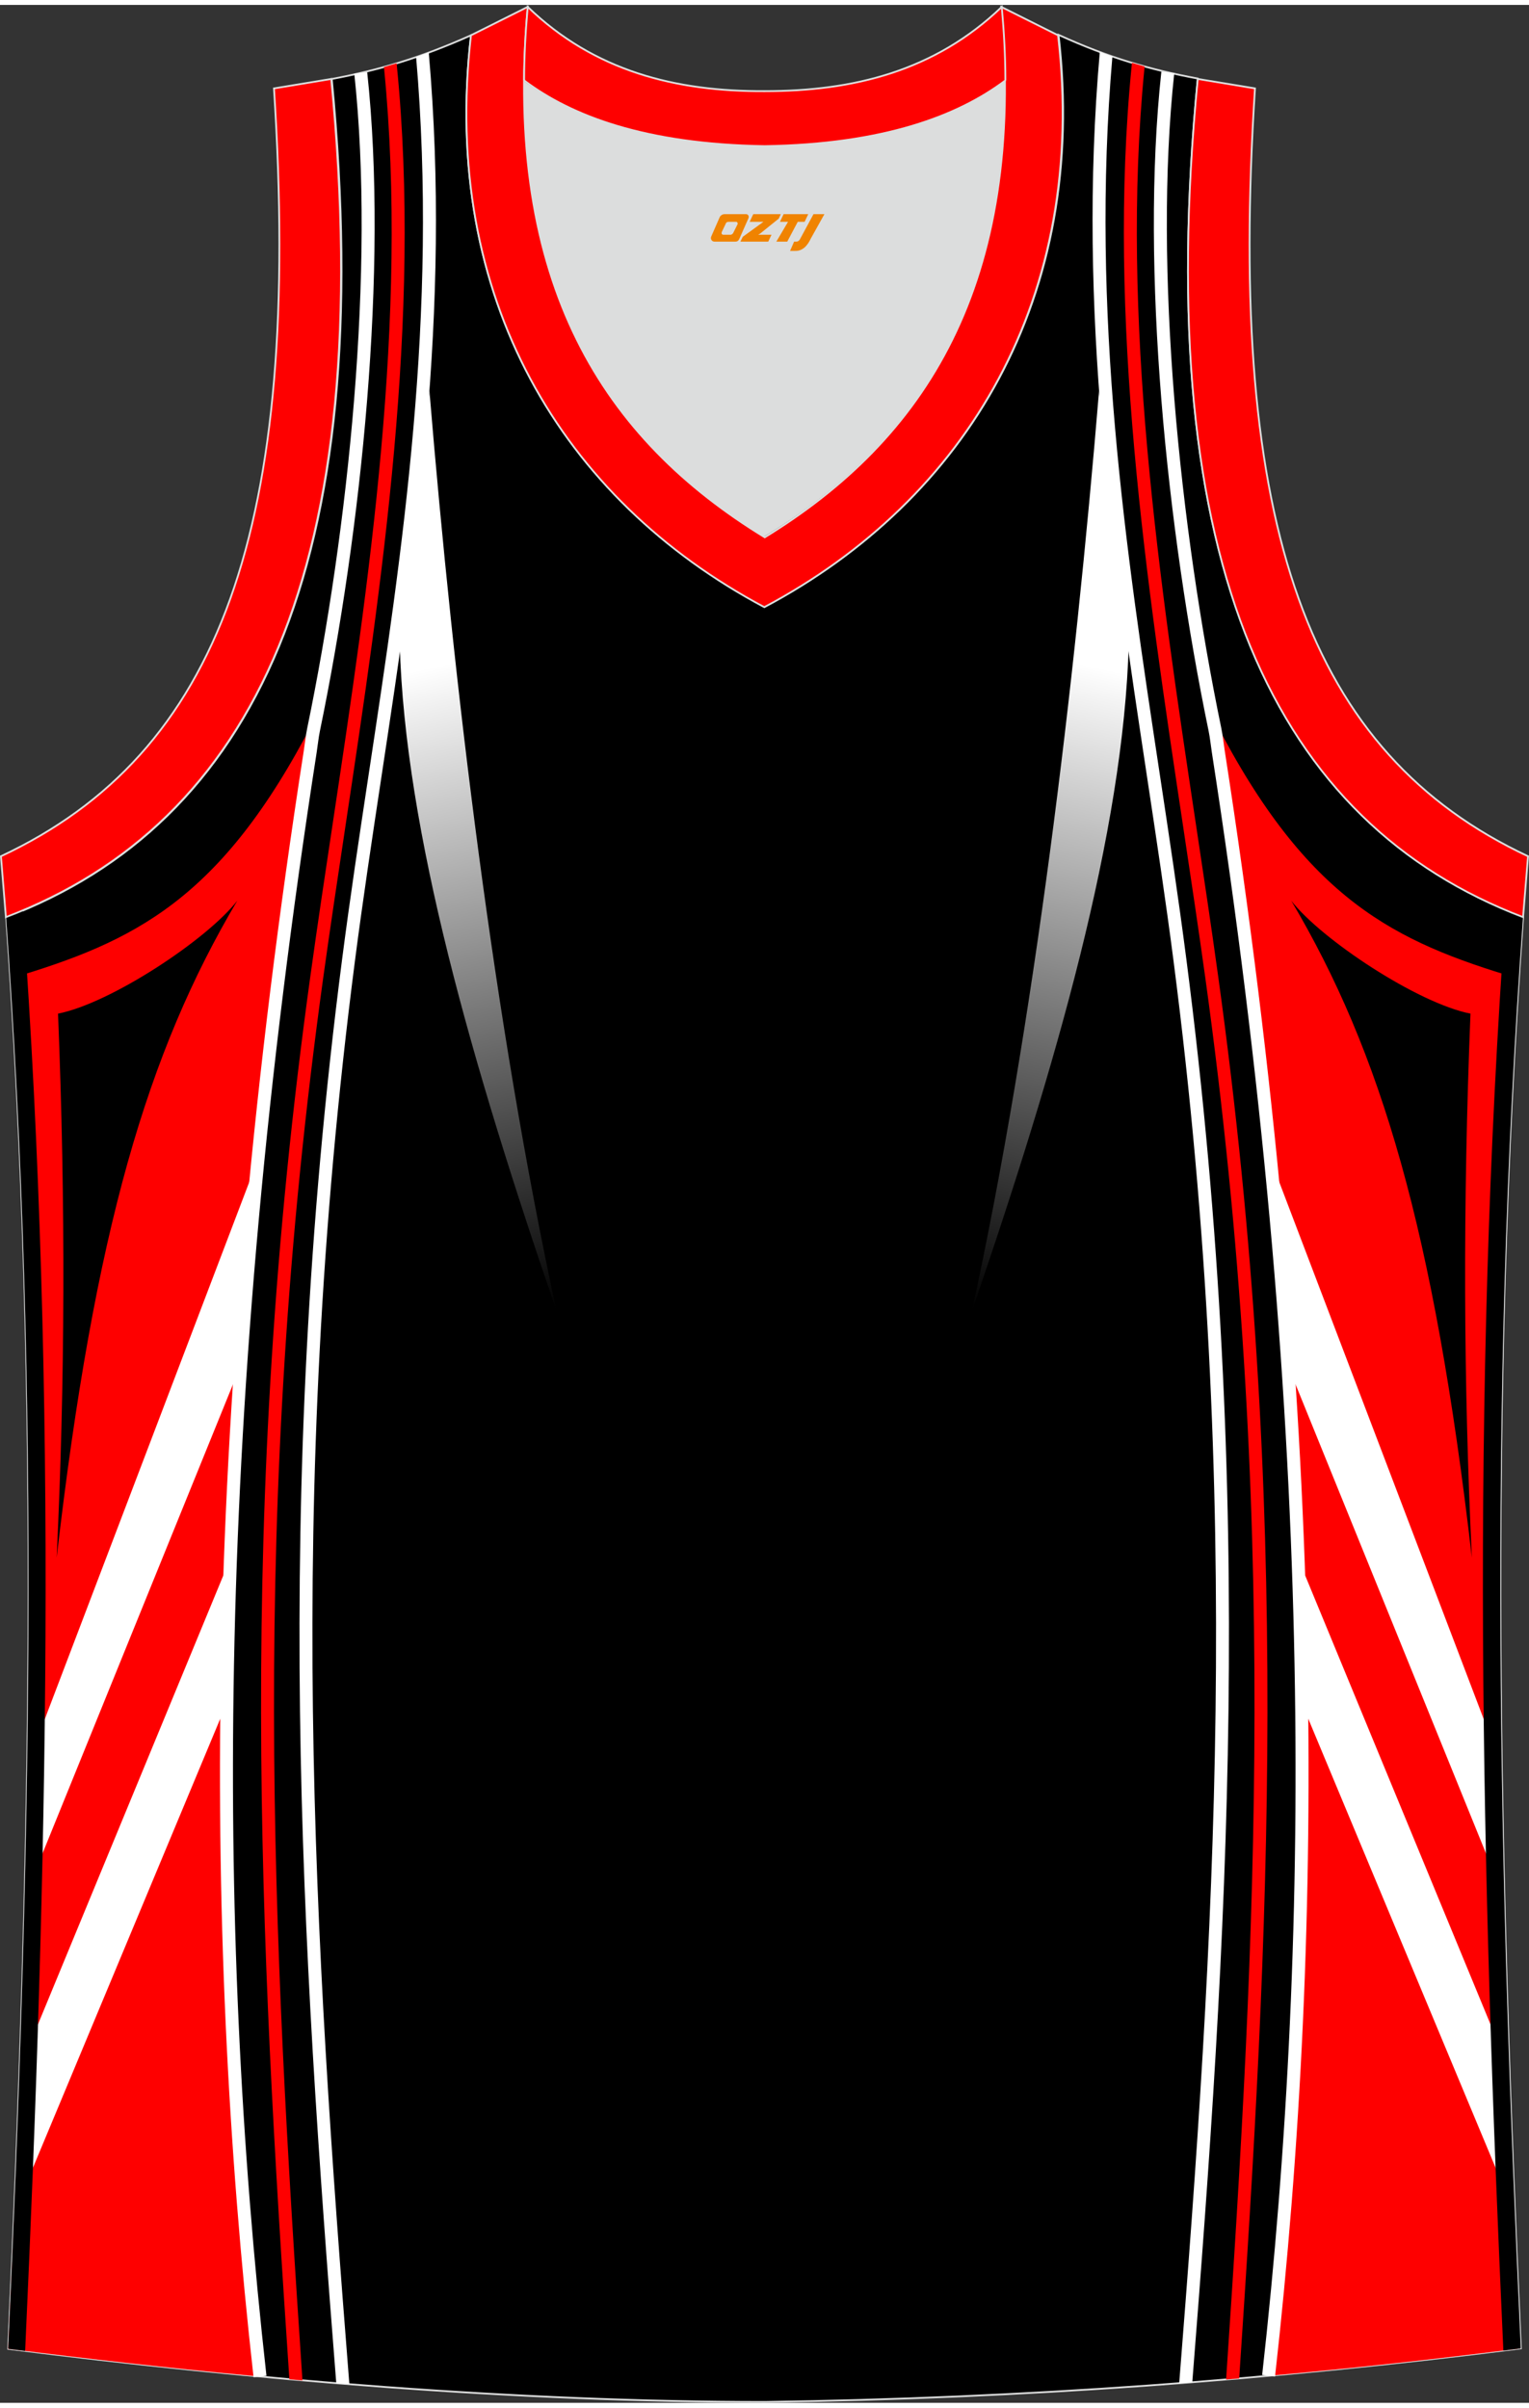
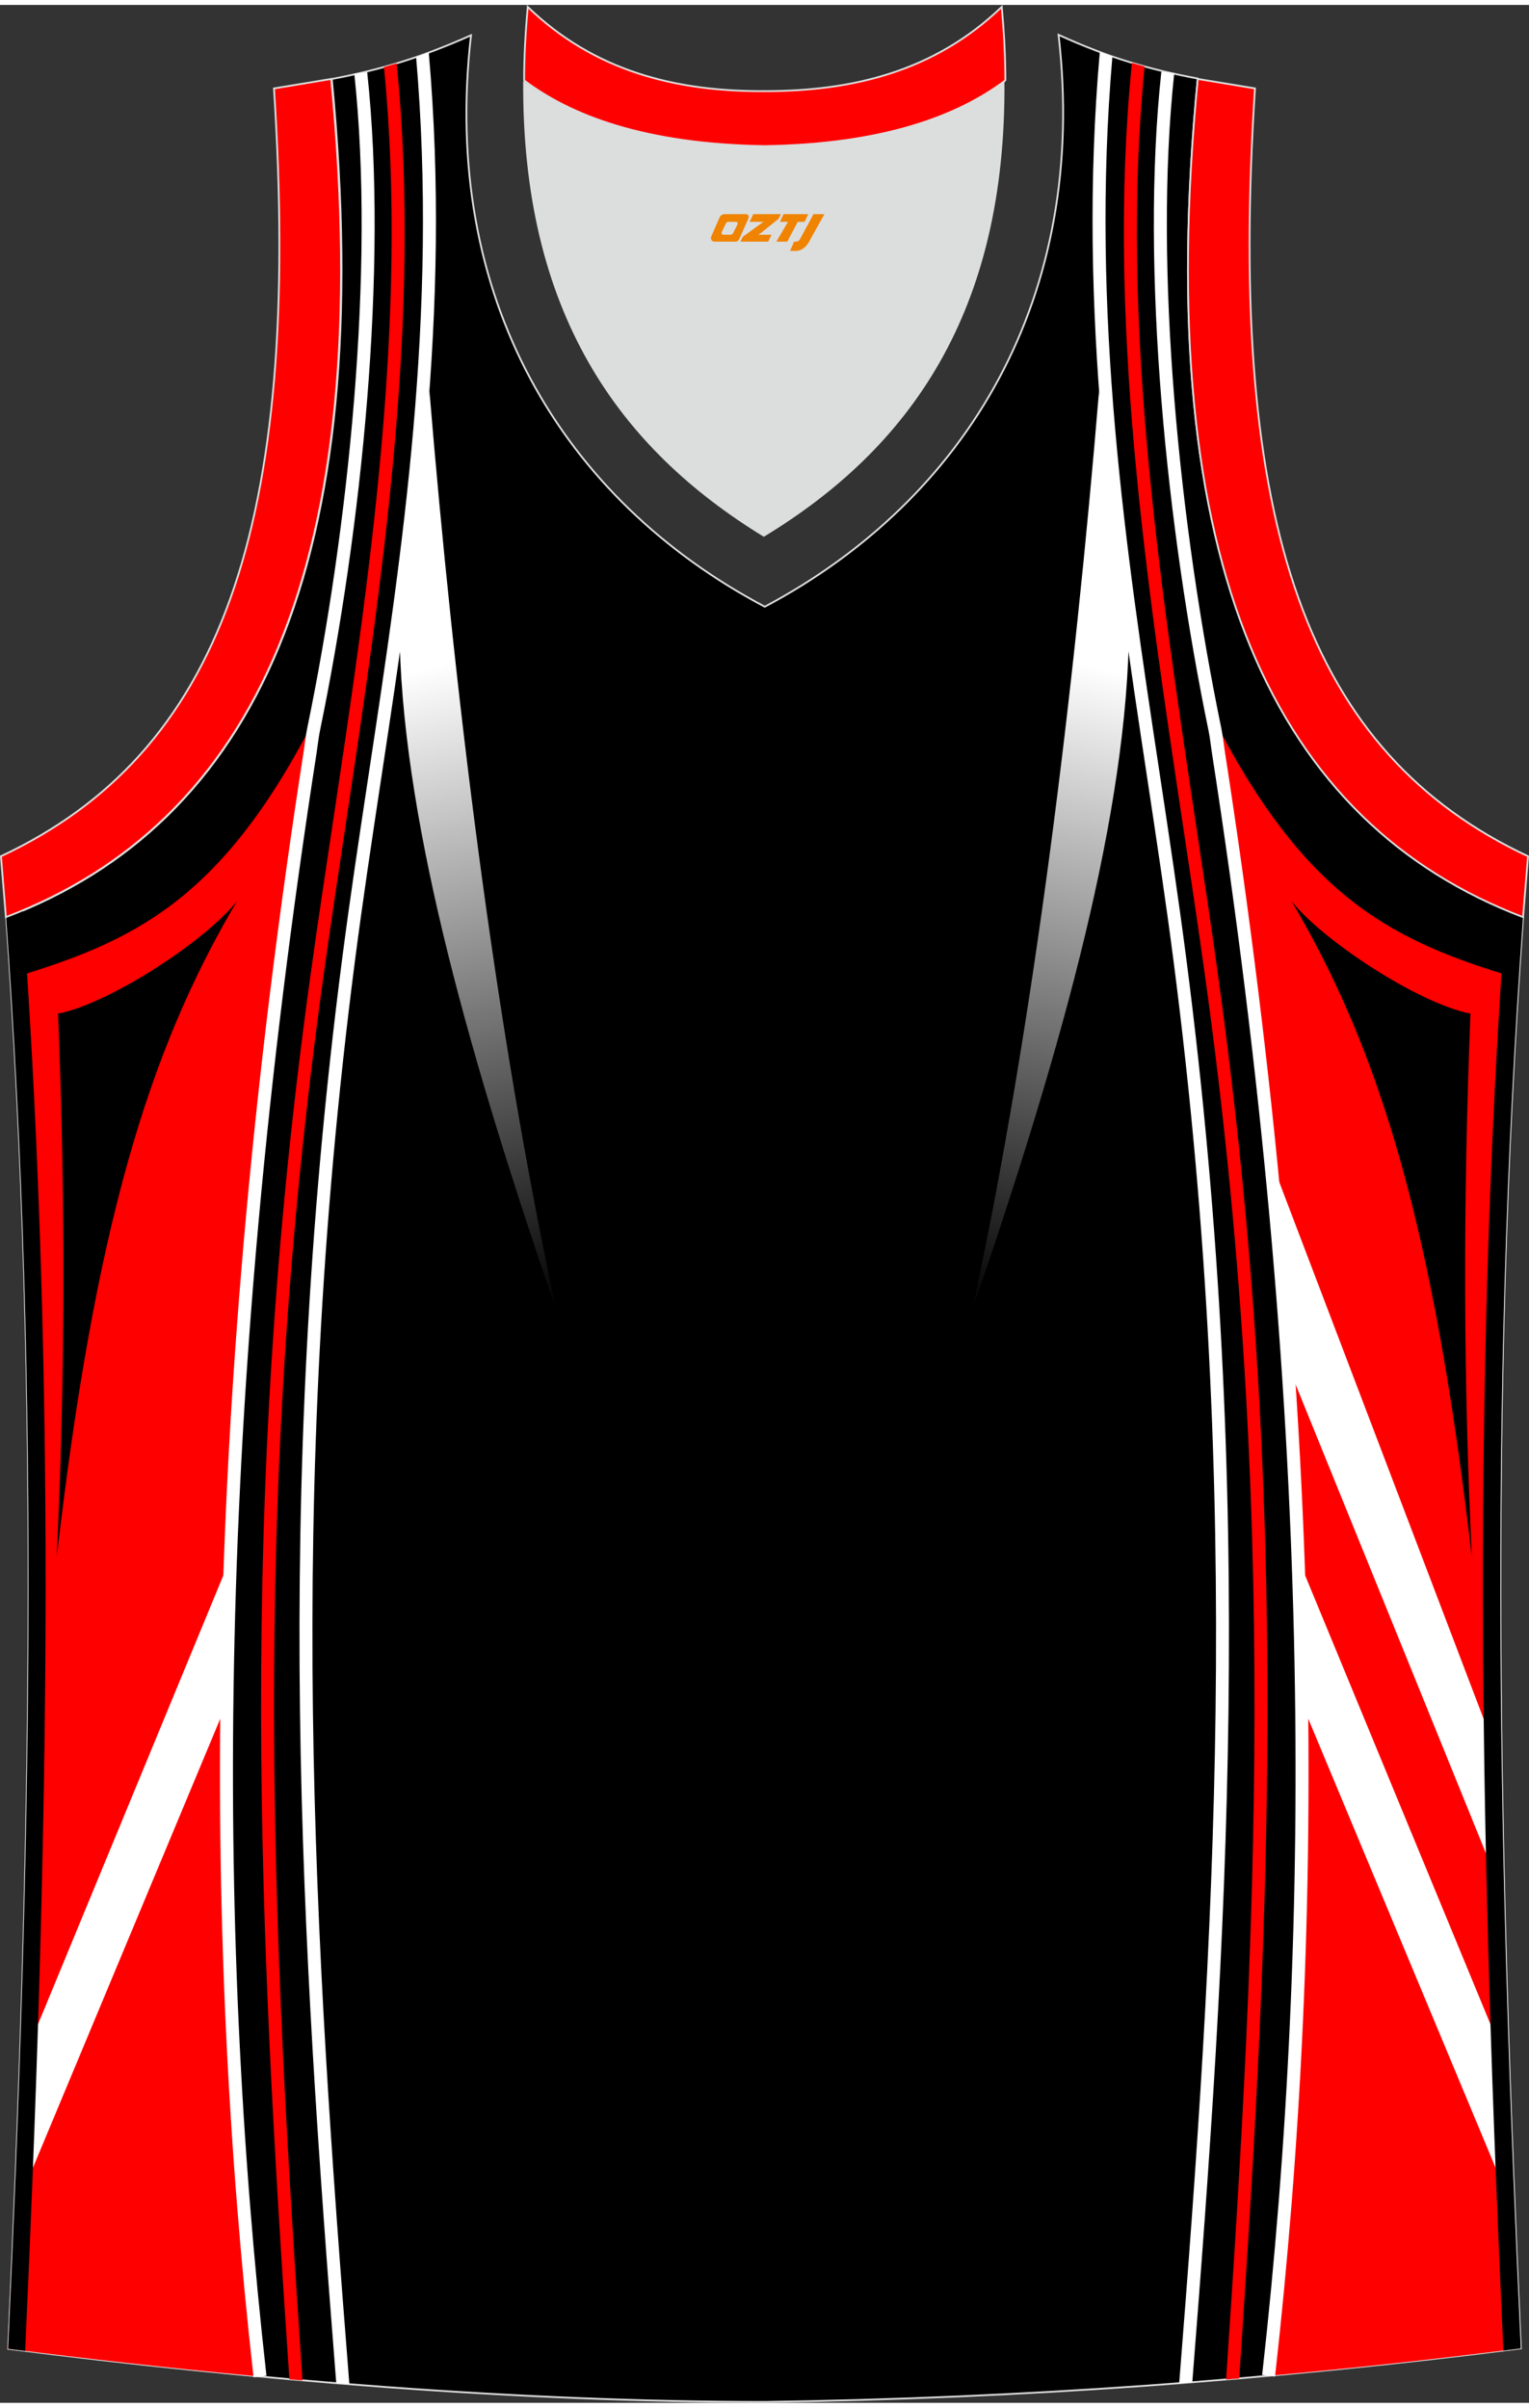
<svg xmlns="http://www.w3.org/2000/svg" version="1.1" id="图层_1" x="0px" y="0px" width="378.5px" height="596px" viewBox="0 0 378.54 593.63" enable-background="new 0 0 378.54 593.63" xml:space="preserve">
  <rect x="0" y="0" width="378.54" height="593.63" fill="#333333" stroke="none" />
  <g>
    <path fill-rule="evenodd" clip-rule="evenodd" stroke="#DCDDDD" stroke-width="0.446" stroke-miterlimit="22.927" d="   M189.21,593.41L189.21,593.41L189.21,593.41L189.21,593.41L189.21,593.41z M189.33,593.41c64.03-0.89,126.05-5.47,187.19-13.27   c-5.35-116.01-8.25-233.04,0.56-354.41l0,0c-60.91-23.2-92.25-86.23-80.54-207.5l0,0C284.6,16,274.56,13.1,262.07,7.41   c7.47,64.7-22.53,114.9-72.73,141.57c-50.2-26.55-80.21-76.64-72.73-141.46c-12.49,5.58-22.64,8.59-34.47,10.82l0,0   c11.71,121.26-19.75,184.3-80.55,207.5l-0.22-2.34c8.92,122.15,6.02,239.96,0.67,356.75C62.7,587.95,128.2,593.41,189.33,593.41z" />
    <path fill-rule="evenodd" clip-rule="evenodd" fill="#FE0000" d="M77.63,177.29c-20.19,140.9-29.54,260.78-15.01,408.07   c0.01,0.15,0.1,0.79,0.21,1.62c-20.57-1.93-40.94-4.21-60.8-6.73C8.07,454.39,10,346.32,2.93,240.91   C32.95,231.94,54.75,221.76,77.63,177.29z" />
    <path fill-rule="evenodd" clip-rule="evenodd" d="M58.74,221.76c-22.18,37.46-35.32,81.36-44.71,162.62   c2.07-43.58,2.24-87.04,0.34-134.66C27.46,247.14,51.31,231.35,58.74,221.76z" />
-     <polygon fill-rule="evenodd" clip-rule="evenodd" fill="#FFFFFF" points="62.05,290.52 10.47,426 10.47,457.76 58.19,340.22  " />
    <g>
      <linearGradient id="SVGID_1_" gradientUnits="userSpaceOnUse" x1="108.199" y1="429.219" x2="144.965" y2="271.432" gradientTransform="matrix(1 0 0 -1 0 592.811)">
        <stop offset="0" style="stop-color:#FFFFFF" />
        <stop offset="1" style="stop-color:#000000" />
      </linearGradient>
      <path fill-rule="evenodd" clip-rule="evenodd" fill="url(#SVGID_1_)" d="M98.96,158.21c1.3,46.41,17.87,104.11,38.8,165.05l0,0    c-15.42-71.08-25.43-154.97-31.44-227.65L98.96,158.21z" />
      <linearGradient id="SVGID_2_" gradientUnits="userSpaceOnUse" x1="793.161" y1="429.221" x2="829.927" y2="271.433" gradientTransform="matrix(-1 0 0 -1 1063.383 592.811)">
        <stop offset="0" style="stop-color:#FFFFFF" />
        <stop offset="1" style="stop-color:#000000" />
      </linearGradient>
      <path fill-rule="evenodd" clip-rule="evenodd" fill="url(#SVGID_2_)" d="M272.09,95.61c-6.01,72.68-16.02,156.57-31.44,227.65l0,0    c20.93-60.93,37.5-118.63,38.8-165.05L272.09,95.61z" />
    </g>
    <polygon fill-rule="evenodd" clip-rule="evenodd" fill="#FFFFFF" points="55.42,388.48 55.24,422.57 7.5,537 9.32,500.13  " />
    <path fill="none" stroke="#FFFFFF" stroke-width="3.217" stroke-miterlimit="10" d="M89.31,16.82   c5.25,48.67-1.44,113.02-11.68,162.58c-0.37,1.8-0.55,3.64-0.83,5.46c-25.12,161.93-25,290.03-12.43,402.26" />
    <path fill-rule="evenodd" clip-rule="evenodd" fill="#FE0000" d="M98.19,14.46l0.07,0.68c6.17,62.36-3.69,127.96-12.78,188.46   c-1.92,12.76-3.8,25.3-5.45,37.19c-9.14,65.96-12.27,125.38-12.19,182.03c0.07,56.55,3.35,110.42,7.04,165.26l-3.24-0.28   c-3.68-54.65-6.93-108.38-7.01-164.97c-0.07-56.8,3.06-116.37,12.22-182.47c1.71-12.37,3.56-24.69,5.45-37.23   c9.05-60.21,18.85-125.47,12.8-187.32l-0.05-0.43C96.1,15.07,97.14,14.77,98.19,14.46z" />
    <path fill-rule="evenodd" clip-rule="evenodd" fill="#FFFFFF" d="M106.15,11.78c5.66,64.36-3.25,123.33-11.68,179.07   c-2.36,15.64-4.69,31.03-6.6,45.85c-8.65,67.02-11.14,127.95-10.4,185.67c0.74,57.46,4.69,111.86,8.97,165.97l0.06,0.69l-3.25-0.26   c-4.27-54.13-8.24-108.59-8.98-166.35c-0.74-57.85,1.75-118.92,10.42-186.11c1.98-15.33,4.27-30.5,6.6-45.92   c8.36-55.33,17.21-113.85,11.73-177.48C104.06,12.54,105.1,12.17,106.15,11.78z" />
    <g>
      <path fill-rule="evenodd" clip-rule="evenodd" d="M5.63,224.2c4.34,59.8,5.91,119.74,5.63,179.7    c-0.28,58.88-2.33,117.72-5.02,176.55l-0.02,0.33c-1.4-0.17-2.8-0.35-4.2-0.53c5.35-116.8,8.25-234.6-0.67-356.75l0.22,2.34    C2.94,225.31,4.29,224.76,5.63,224.2z" />
    </g>
    <path fill-rule="evenodd" clip-rule="evenodd" fill="#FE0000" d="M300.79,177.29c20.19,140.9,29.54,260.77,15.01,408.07   c-0.01,0.14-0.09,0.7-0.18,1.44c20.38-1.85,40.62-4.07,60.77-6.65c-6.03-125.82-7.96-233.86-0.89-339.23   C345.47,231.94,323.67,221.76,300.79,177.29z" />
    <path fill-rule="evenodd" clip-rule="evenodd" d="M319.68,221.76c22.18,37.46,35.32,81.36,44.71,162.62   c-2.07-43.58-2.24-87.04-0.34-134.66C350.95,247.14,327.11,231.35,319.68,221.76z" />
    <polygon fill-rule="evenodd" clip-rule="evenodd" fill="#FFFFFF" points="316.37,290.52 367.95,426 367.95,457.76 320.23,340.22     " />
    <polygon fill-rule="evenodd" clip-rule="evenodd" fill="#FFFFFF" points="322.99,388.48 323.18,422.57 370.92,537 369.09,500.13     " />
    <path fill="none" stroke="#FFFFFF" stroke-width="3.217" stroke-miterlimit="10" d="M289.12,16.69   c-5.28,48.69,1.42,113.1,11.67,162.71c0.37,1.8,0.55,3.64,0.83,5.46c25.11,161.85,25,289.89,12.45,402.08" />
    <path fill-rule="evenodd" clip-rule="evenodd" fill="#FE0000" d="M280.24,14.33l-0.08,0.8c-6.17,62.36,3.69,127.96,12.78,188.46   c1.92,12.76,3.8,25.3,5.45,37.19c9.14,65.95,12.27,125.37,12.19,182.03c-0.07,56.48-3.34,110.29-7.03,165.05l3.24-0.27   c3.67-54.58,6.92-108.25,7-164.77c0.07-56.8-3.06-116.37-12.22-182.47c-1.71-12.37-3.56-24.69-5.45-37.23   c-9.05-60.21-18.85-125.47-12.8-187.32l0.06-0.56C282.33,14.95,281.29,14.65,280.24,14.33z" />
    <path fill-rule="evenodd" clip-rule="evenodd" fill="#FFFFFF" d="M272.28,11.65c-5.68,64.42,3.23,123.42,11.66,179.21   c2.36,15.64,4.69,31.03,6.6,45.85c8.65,67.02,11.14,127.95,10.4,185.67c-0.74,57.46-4.69,111.86-8.97,165.97l-0.04,0.44l3.25-0.25   c4.27-54.05,8.22-108.43,8.96-166.11c0.74-57.85-1.75-118.92-10.42-186.11c-1.98-15.33-4.27-30.5-6.6-45.92   c-8.37-55.37-17.22-113.93-11.72-177.61C274.37,12.41,273.33,12.04,272.28,11.65z" />
    <g>
      <path fill-rule="evenodd" clip-rule="evenodd" d="M372.8,224c-4.35,59.87-5.92,119.87-5.64,179.9    c0.28,58.88,2.33,117.72,5.02,176.55l0.01,0.24c1.44-0.18,2.88-0.36,4.31-0.54c-5.35-116.01-8.25-233.04,0.56-354.41l0,0    C375.63,225.17,374.21,224.59,372.8,224z" />
    </g>
    <path fill-rule="evenodd" clip-rule="evenodd" fill="#DCDDDD" d="M189.21,34.96c29.56-0.45,47.86-7.47,59.46-16.18   c0-0.11,0-0.11,0-0.22c0.56,57.67-23.54,91.25-59.57,113.11c-35.92-21.98-60.01-55.55-59.57-113.11c0,0.11,0,0.11,0,0.22   C141.36,27.48,159.76,34.51,189.21,34.96z" />
    <path fill-rule="evenodd" clip-rule="evenodd" fill="#FE0000" stroke="#DCDDDD" stroke-width="0.446" stroke-miterlimit="22.927" d="   M1.46,225.83C62.37,202.63,93.72,139.6,82,18.33l-14.17,2.34c7.03,108.99-13.39,164.66-67.6,190.09L1.46,225.83z" />
-     <path fill-rule="evenodd" clip-rule="evenodd" fill="#FE0000" stroke="#DCDDDD" stroke-width="0.446" stroke-miterlimit="22.927" d="   M130.65,0.49c-6.14,68.94,19.08,107.09,58.68,131.31c39.49-24.21,64.7-62.36,58.56-131.31l14.06,7.03   c7.47,64.7-22.53,114.9-72.73,141.57c-50.09-26.66-80.09-76.75-72.62-141.57L130.65,0.49z" />
    <path fill-rule="evenodd" clip-rule="evenodd" fill="#FE0000" stroke="#DCDDDD" stroke-width="0.446" stroke-miterlimit="22.927" d="   M377.07,225.83c-60.91-23.2-92.25-86.23-80.54-207.5l14.17,2.34c-7.03,108.99,13.39,164.66,67.6,190.09L377.07,225.83z" />
    <path fill-rule="evenodd" clip-rule="evenodd" fill="#FE0000" stroke="#DCDDDD" stroke-width="0.446" stroke-miterlimit="22.927" d="   M130.65,0.49c16.51,15.95,36.7,20.97,58.68,20.86c21.86,0,42.06-4.91,58.68-20.86c0.56,6.25,0.89,12.27,0.89,18.07   c0,0.11,0,0.11-0.11,0.22c-11.6,8.7-30.01,15.73-59.46,16.18c-29.56-0.45-47.86-7.47-59.46-16.18c0-0.11,0-0.11-0.11-0.22   C129.76,12.87,130.09,6.84,130.65,0.49z" />
  </g>
  <g>
    <path fill="#F08300" d="M201.4,51.8l-3.4,6.3c-0.2,0.3-0.5,0.5-0.8,0.5h-0.6l-1,2.3h1.2c2,0.1,3.2-1.5,3.9-3L204.1,51.8h-2.5L201.4,51.8z" />
    <polygon fill="#F08300" points="194.2,51.8 ,200.1,51.8 ,199.2,53.7 ,197.5,53.7 ,194.9,58.6 ,192.2,58.6 ,195.1,53.7 ,193.1,53.7 ,194,51.8" />
    <polygon fill="#F08300" points="188.2,56.9 ,187.7,56.9 ,188.2,56.6 ,192.8,52.9 ,193.3,51.8 ,186.5,51.8 ,186.2,52.4 ,185.6,53.7 ,188.4,53.7 ,189,53.7 ,183.9,57.4    ,183.3,58.6 ,189.9,58.6 ,190.2,58.6 ,191,56.9" />
    <path fill="#F08300" d="M184.7,51.8H179.4C178.9,51.8,178.4,52.1,178.2,52.5L176.1,57.3C175.8,57.9,176.2,58.6,176.9,58.6h5.2c0.4,0,0.7-0.2,0.9-0.6L185.3,52.8C185.5,52.3,185.2,51.8,184.7,51.8z M182.6,54.3L181.5,56.5C181.3,56.8,181,56.9,180.9,56.9l-1.8,0C178.9,56.9,178.5,56.8,178.7,56.2l1-2.1c0.1-0.3,0.4-0.4,0.7-0.4h1.9   C182.5,53.7,182.7,54,182.6,54.3z" />
  </g>
</svg>